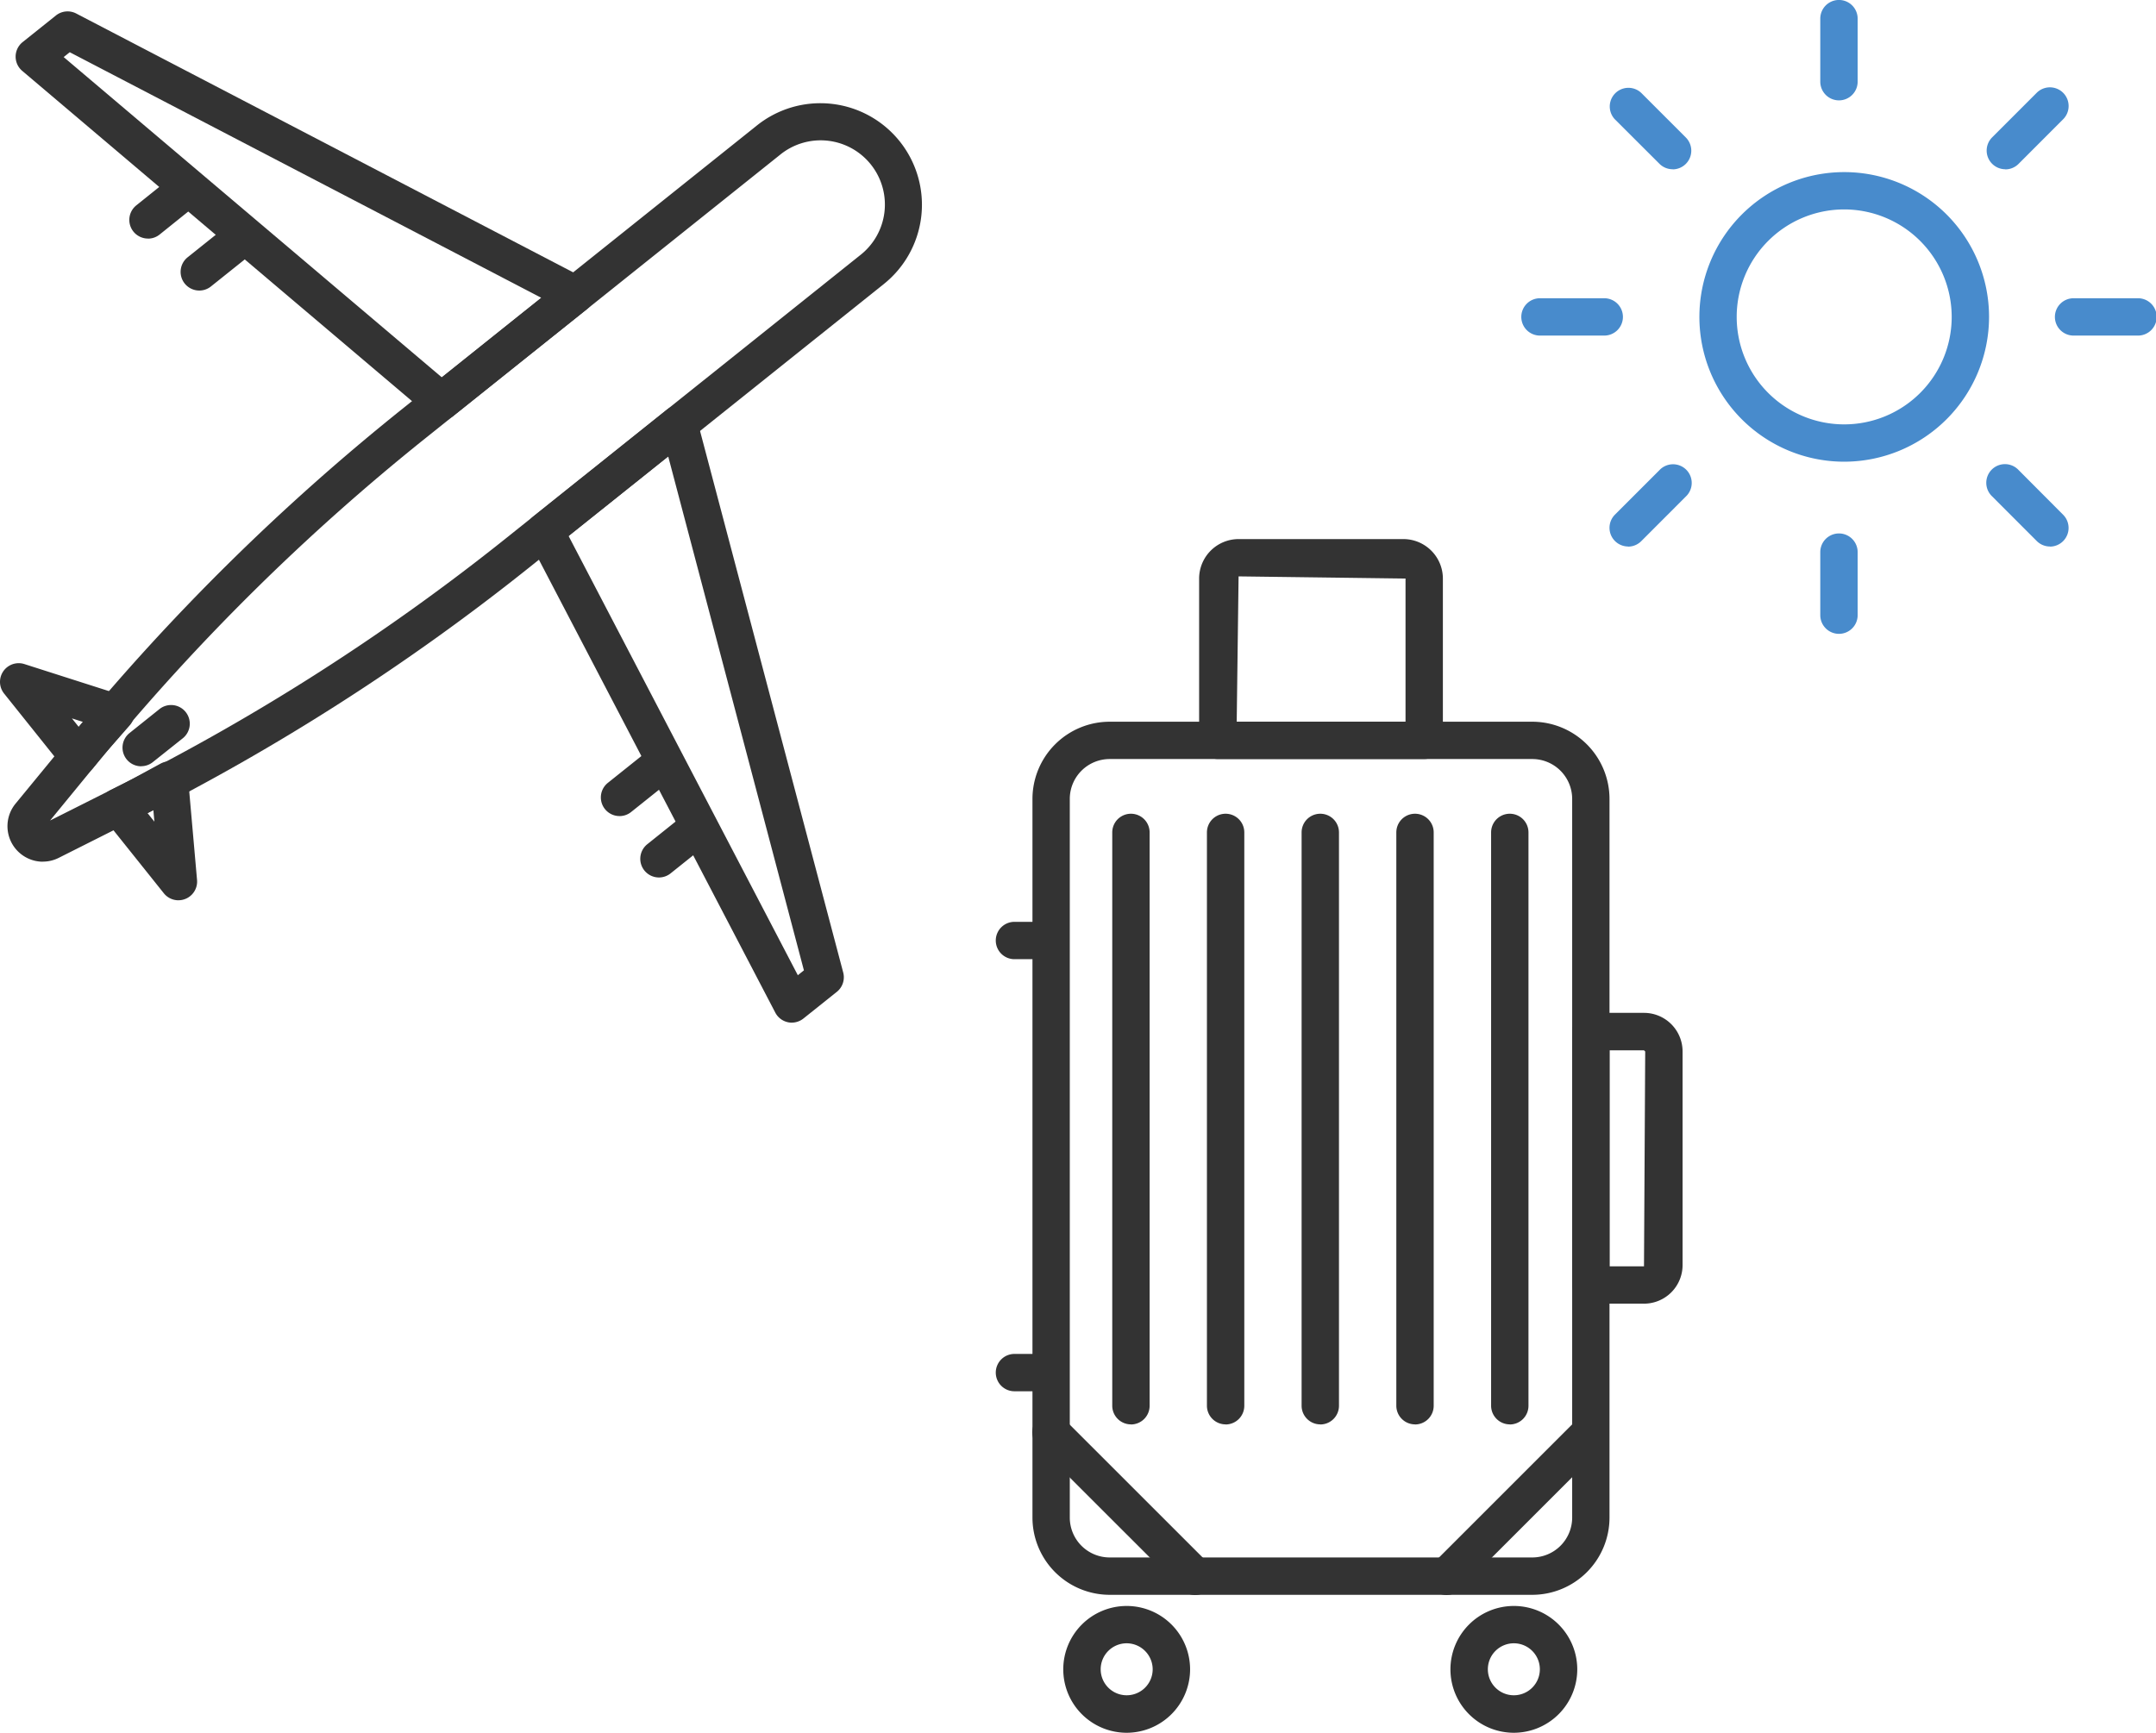
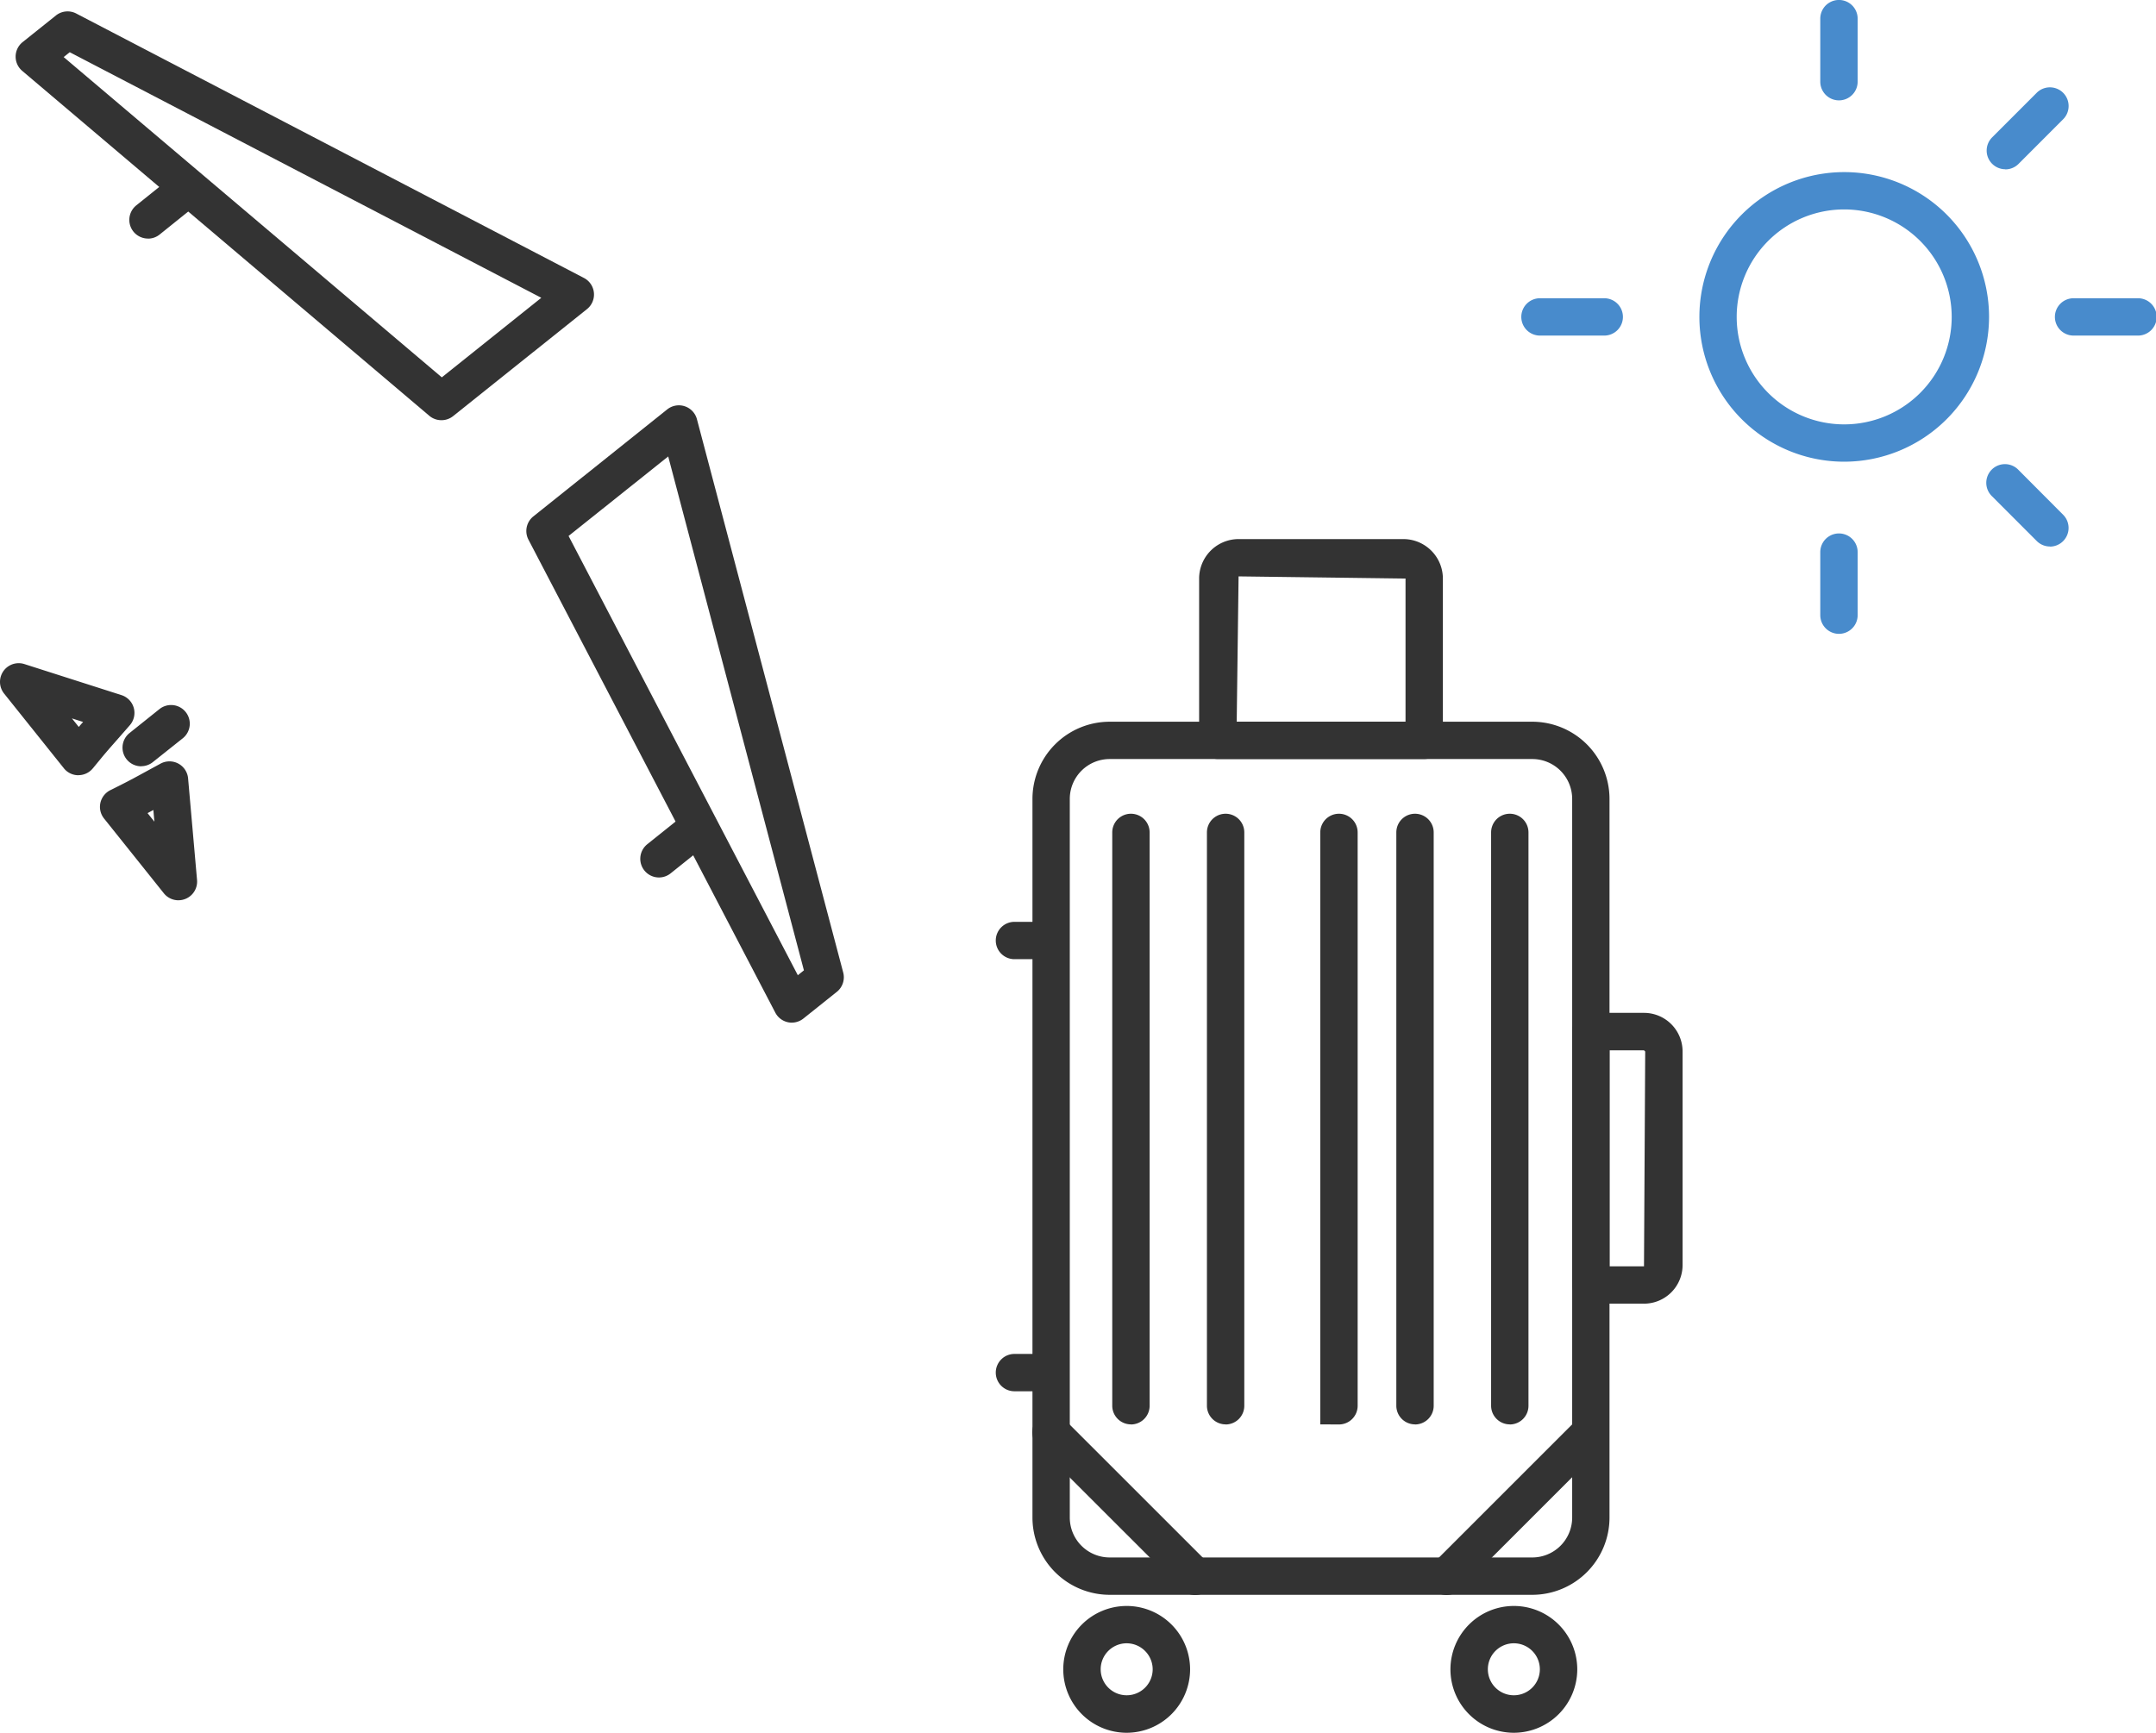
<svg xmlns="http://www.w3.org/2000/svg" width="99.516" height="80" viewBox="0 0 99.516 80">
  <g id="グループ_3520" data-name="グループ 3520" transform="translate(-605.492 -1049.71)">
    <path id="パス_602" data-name="パス 602" d="M62.154,135.323a2.927,2.927,0,1,1,2.927-2.928,2.931,2.931,0,0,1-2.927,2.928m0-4.131a1.2,1.2,0,1,0,1.2,1.2,1.2,1.2,0,0,0-1.2-1.2" transform="translate(613.214 994.387)" fill="#333" />
    <path id="パス_603" data-name="パス 603" d="M49.679,135.323a2.927,2.927,0,1,1,2.927-2.928,2.932,2.932,0,0,1-2.927,2.928m0-4.131a1.2,1.2,0,1,0,1.2,1.2,1.205,1.205,0,0,0-1.2-1.2" transform="translate(607.818 994.387)" fill="#333" />
    <path id="パス_604" data-name="パス 604" d="M68.83,141.28H49.323a3.569,3.569,0,0,1-3.564-3.566v-33.18a3.568,3.568,0,0,1,3.564-3.564H68.83a3.568,3.568,0,0,1,3.564,3.564v33.18a3.569,3.569,0,0,1-3.564,3.566M49.323,102.693a1.842,1.842,0,0,0-1.841,1.841v33.18a1.842,1.842,0,0,0,1.841,1.841H68.83a1.842,1.842,0,0,0,1.841-1.841v-33.18a1.842,1.842,0,0,0-1.841-1.841Z" transform="translate(607.389 982.061)" fill="#333" />
    <path id="パス_605" data-name="パス 605" d="M66.464,123.776H64.01a.861.861,0,0,1-.861-.861v-11.7a.862.862,0,0,1,.861-.862h2.454a1.782,1.782,0,0,1,1.781,1.778V122a1.782,1.782,0,0,1-1.781,1.779m-1.59-1.723h1.59l.056-9.92-.056-.054h-1.59Z" transform="translate(614.911 986.12)" fill="#333" />
    <path id="パス_606" data-name="パス 606" d="M61.518,105.238H51.991a.862.862,0,0,1-.862-.861V96.906a1.824,1.824,0,0,1,1.821-1.822h7.608a1.825,1.825,0,0,1,1.822,1.822v7.471a.862.862,0,0,1-.862.861m-8.654-1.723h7.792V96.906l-7.706-.1Z" transform="translate(609.712 979.515)" fill="#333" />
    <path id="パス_607" data-name="パス 607" d="M46.935,109.143H45.459a.862.862,0,1,1,0-1.723h1.476a.862.862,0,1,1,0,1.723" transform="translate(606.887 984.851)" fill="#333" />
    <path id="パス_608" data-name="パス 608" d="M46.935,123.069H45.459a.862.862,0,1,1,0-1.723h1.476a.862.862,0,1,1,0,1.723" transform="translate(606.887 990.874)" fill="#333" />
    <path id="パス_609" data-name="パス 609" d="M59.361,131.64a.862.862,0,0,1-.61-1.471l6.638-6.637a.863.863,0,0,1,1.221,1.219l-6.638,6.637a.865.865,0,0,1-.61.252" transform="translate(612.9 991.711)" fill="#333" />
    <path id="パス_610" data-name="パス 610" d="M53.264,131.64a.865.865,0,0,1-.61-.252l-6.638-6.637a.863.863,0,1,1,1.221-1.219l6.638,6.637a.862.862,0,0,1-.61,1.471" transform="translate(607.391 991.711)" fill="#333" />
    <path id="パス_611" data-name="パス 611" d="M61.4,132.13a.863.863,0,0,1-.862-.862V104.8a.862.862,0,0,1,1.725,0v26.472a.863.863,0,0,1-.862.862" transform="translate(613.78 983.342)" fill="#333" />
    <path id="パス_612" data-name="パス 612" d="M58.345,132.13a.863.863,0,0,1-.862-.862V104.8a.862.862,0,0,1,1.725,0v26.472a.863.863,0,0,1-.862.862" transform="translate(612.46 983.342)" fill="#333" />
-     <path id="パス_613" data-name="パス 613" d="M55.293,132.13a.863.863,0,0,1-.862-.862V104.8a.862.862,0,0,1,1.725,0v26.472a.863.863,0,0,1-.862.862" transform="translate(611.14 983.342)" fill="#333" />
+     <path id="パス_613" data-name="パス 613" d="M55.293,132.13V104.8a.862.862,0,0,1,1.725,0v26.472a.863.863,0,0,1-.862.862" transform="translate(611.14 983.342)" fill="#333" />
    <path id="パス_614" data-name="パス 614" d="M52.242,132.13a.863.863,0,0,1-.862-.862V104.8a.862.862,0,0,1,1.725,0v26.472a.863.863,0,0,1-.862.862" transform="translate(609.821 983.342)" fill="#333" />
    <path id="パス_615" data-name="パス 615" d="M49.192,132.13a.863.863,0,0,1-.862-.862V104.8a.862.862,0,0,1,1.725,0v26.472a.863.863,0,0,1-.862.862" transform="translate(608.501 983.342)" fill="#333" />
    <path id="パス_616" data-name="パス 616" d="M73.932,96.627a6.685,6.685,0,1,1,6.686-6.686,6.693,6.693,0,0,1-6.686,6.686m0-11.647a4.962,4.962,0,1,0,4.962,4.961,4.967,4.967,0,0,0-4.962-4.961" transform="translate(616.684 974.399)" fill="#488bcc" />
    <path id="パス_617" data-name="パス 617" d="M72.005,82.344a.863.863,0,0,1-.862-.862V78.571a.862.862,0,0,1,1.725,0v2.911a.863.863,0,0,1-.862.862" transform="translate(618.369 972)" fill="#488bcc" />
    <path id="パス_618" data-name="パス 618" d="M72.005,99.537a.863.863,0,0,1-.862-.862V95.764a.862.862,0,0,1,1.725,0v2.911a.863.863,0,0,1-.862.862" transform="translate(618.369 979.437)" fill="#488bcc" />
    <path id="パス_619" data-name="パス 619" d="M65.3,89.045H62.392a.862.862,0,1,1,0-1.723H65.3a.862.862,0,1,1,0,1.723" transform="translate(614.211 976.158)" fill="#488bcc" />
    <path id="パス_620" data-name="パス 620" d="M82.5,89.045H79.585a.862.862,0,1,1,0-1.723H82.5a.862.862,0,1,1,0,1.723" transform="translate(621.648 976.158)" fill="#488bcc" />
-     <path id="パス_621" data-name="パス 621" d="M65.208,96.465A.862.862,0,0,1,64.6,95l2.059-2.06a.862.862,0,1,1,1.219,1.218l-2.057,2.059a.86.86,0,0,1-.61.254" transform="translate(615.429 978.476)" fill="#488bcc" />
    <path id="パス_622" data-name="パス 622" d="M77.365,84.307a.862.862,0,0,1-.61-1.47l2.059-2.06A.862.862,0,0,1,80.033,82l-2.057,2.059a.86.86,0,0,1-.61.254" transform="translate(620.688 973.217)" fill="#488bcc" />
    <path id="パス_623" data-name="パス 623" d="M79.424,96.465a.86.86,0,0,1-.61-.254l-2.057-2.059a.862.862,0,1,1,1.219-1.218L80.034,95a.862.862,0,0,1-.61,1.47" transform="translate(620.688 978.476)" fill="#488bcc" />
-     <path id="パス_624" data-name="パス 624" d="M67.267,84.307a.86.86,0,0,1-.61-.254L64.6,82a.862.862,0,0,1,1.219-1.218l2.059,2.06a.862.862,0,0,1-.61,1.47" transform="translate(615.429 973.217)" fill="#488bcc" />
-     <path id="パス_625" data-name="パス 625" d="M14.364,116.048a1.64,1.64,0,0,1-1.259-2.679l2.637-3.21A103.167,103.167,0,0,1,30.972,95.132L47.3,82.078A4.688,4.688,0,1,1,53.156,89.4L36.828,102.455A102.841,102.841,0,0,1,18.818,114l-3.712,1.867a1.639,1.639,0,0,1-.742.178m2.71-4.795L14.7,114.147l3.345-1.682A101.154,101.154,0,0,0,35.751,101.11L52.079,88.056a2.965,2.965,0,1,0-3.7-4.633L32.049,96.478a101.26,101.26,0,0,0-14.974,14.775" transform="translate(593.103 973.446)" fill="#333" />
    <path id="パス_626" data-name="パス 626" d="M16.112,104.257h-.006a.858.858,0,0,1-.668-.324l-2.759-3.45a.863.863,0,0,1,.937-1.359l4.484,1.434a.863.863,0,0,1,.391,1.382l-.536.613c-.264.3-.526.594-.778.9l-.4.486a.86.86,0,0,1-.666.315m-.3-2.622.317.394c.066-.076.13-.153.2-.229Z" transform="translate(593 981.245)" fill="#333" />
    <path id="パス_627" data-name="パス 627" d="M19.334,108.661a.862.862,0,0,1-.673-.324l-2.758-3.45a.86.86,0,0,1-.17-.723.869.869,0,0,1,.457-.586l.563-.282c.352-.179.7-.367,1.044-.556l.722-.393a.863.863,0,0,1,1.262.688l.413,4.687a.862.862,0,0,1-.86.938m-1.424-4.023.315.394-.047-.539-.268.145" transform="translate(594.393 982.614)" fill="#333" />
    <path id="パス_628" data-name="パス 628" d="M32.651,96.951a.865.865,0,0,1-.557-.2L13.3,80.823a.86.86,0,0,1,.019-1.329l1.537-1.229a.862.862,0,0,1,.937-.09l23.436,12.21a.862.862,0,0,1,.139,1.437L33.19,96.762a.864.864,0,0,1-.539.189M15.213,80.186,32.667,94.973,37.259,91.3,15.493,79.962Z" transform="translate(593.218 972.159)" fill="#333" />
    <path id="パス_629" data-name="パス 629" d="M41.706,119.275a.832.832,0,0,1-.178-.019.862.862,0,0,1-.586-.446L29.549,96.975a.863.863,0,0,1,.225-1.072l6.18-4.941a.862.862,0,0,1,1.372.453l6.753,25.549a.864.864,0,0,1-.3.892l-1.539,1.229a.866.866,0,0,1-.539.189m-10.3-22.469,10.582,20.28.281-.225L36,93.134Z" transform="translate(600.335 977.65)" fill="#333" />
    <path id="パス_630" data-name="パス 630" d="M17.3,103.261a.862.862,0,0,1-.539-1.534l1.382-1.106a.862.862,0,1,1,1.077,1.347l-1.382,1.1a.858.858,0,0,1-.539.189" transform="translate(594.708 981.828)" fill="#333" />
    <path id="パス_631" data-name="パス 631" d="M17.52,86.286a.861.861,0,0,1-.537-1.534L18.5,83.535a.861.861,0,0,1,1.074,1.347L18.058,86.1a.851.851,0,0,1-.537.189" transform="translate(594.802 974.438)" fill="#333" />
-     <path id="パス_632" data-name="パス 632" d="M19.173,87.962a.862.862,0,0,1-.539-1.534l1.523-1.218a.862.862,0,0,1,1.076,1.347l-1.521,1.216a.858.858,0,0,1-.539.189" transform="translate(595.517 975.162)" fill="#333" />
-     <path id="パス_633" data-name="パス 633" d="M32.713,104.9a.861.861,0,0,1-.537-1.534l1.521-1.216a.861.861,0,0,1,1.074,1.347l-1.521,1.215a.851.851,0,0,1-.537.189" transform="translate(601.374 982.487)" fill="#333" />
    <path id="パス_634" data-name="パス 634" d="M33.984,106.878a.862.862,0,0,1-.539-1.534l1.521-1.218a.862.862,0,0,1,1.076,1.347l-1.52,1.216a.858.858,0,0,1-.539.189" transform="translate(601.923 983.344)" fill="#333" />
  </g>
</svg>